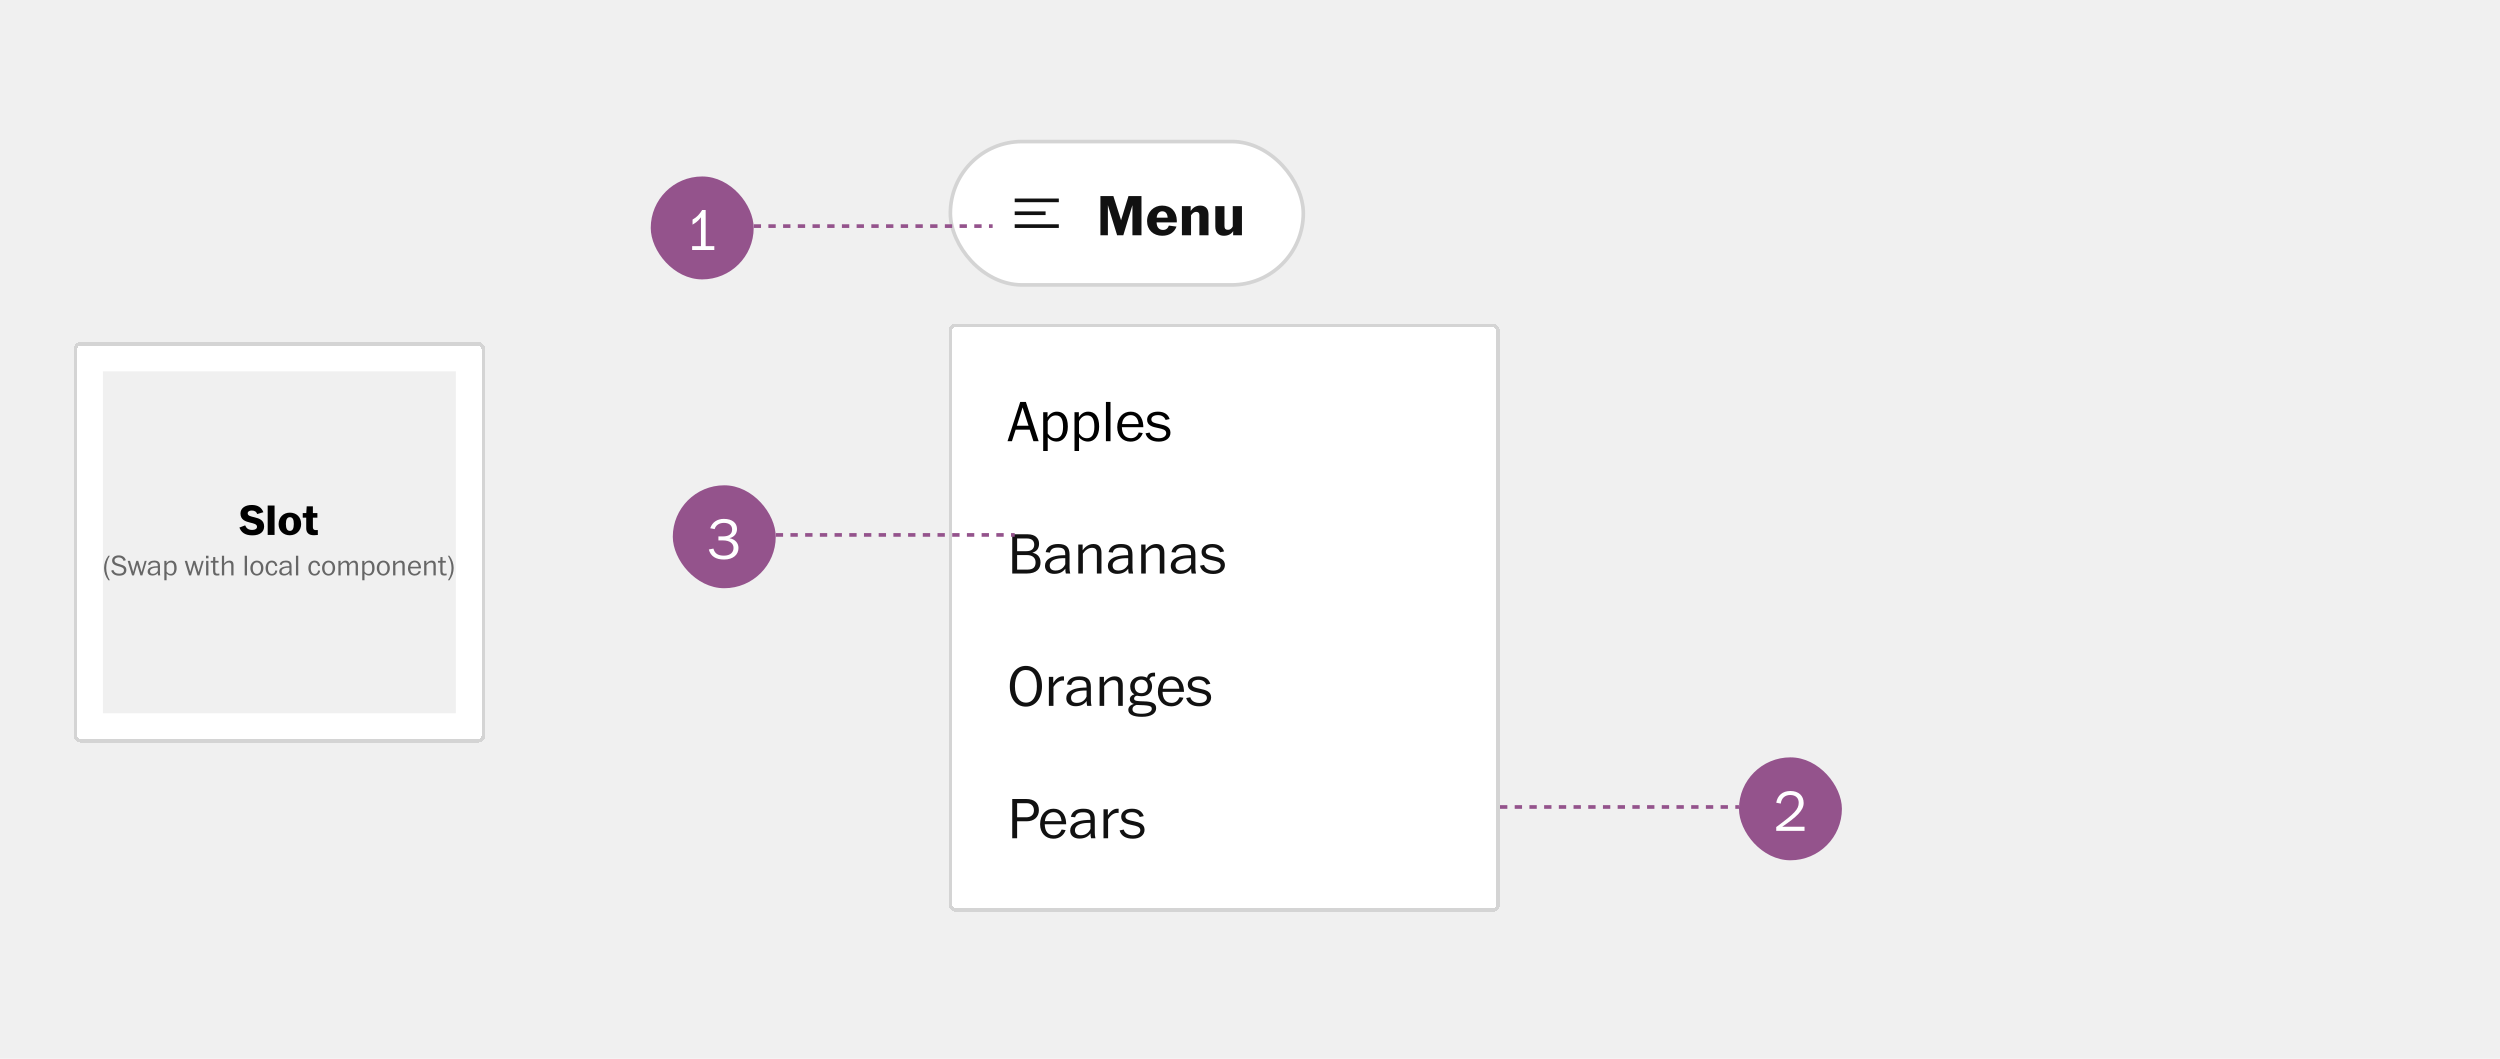
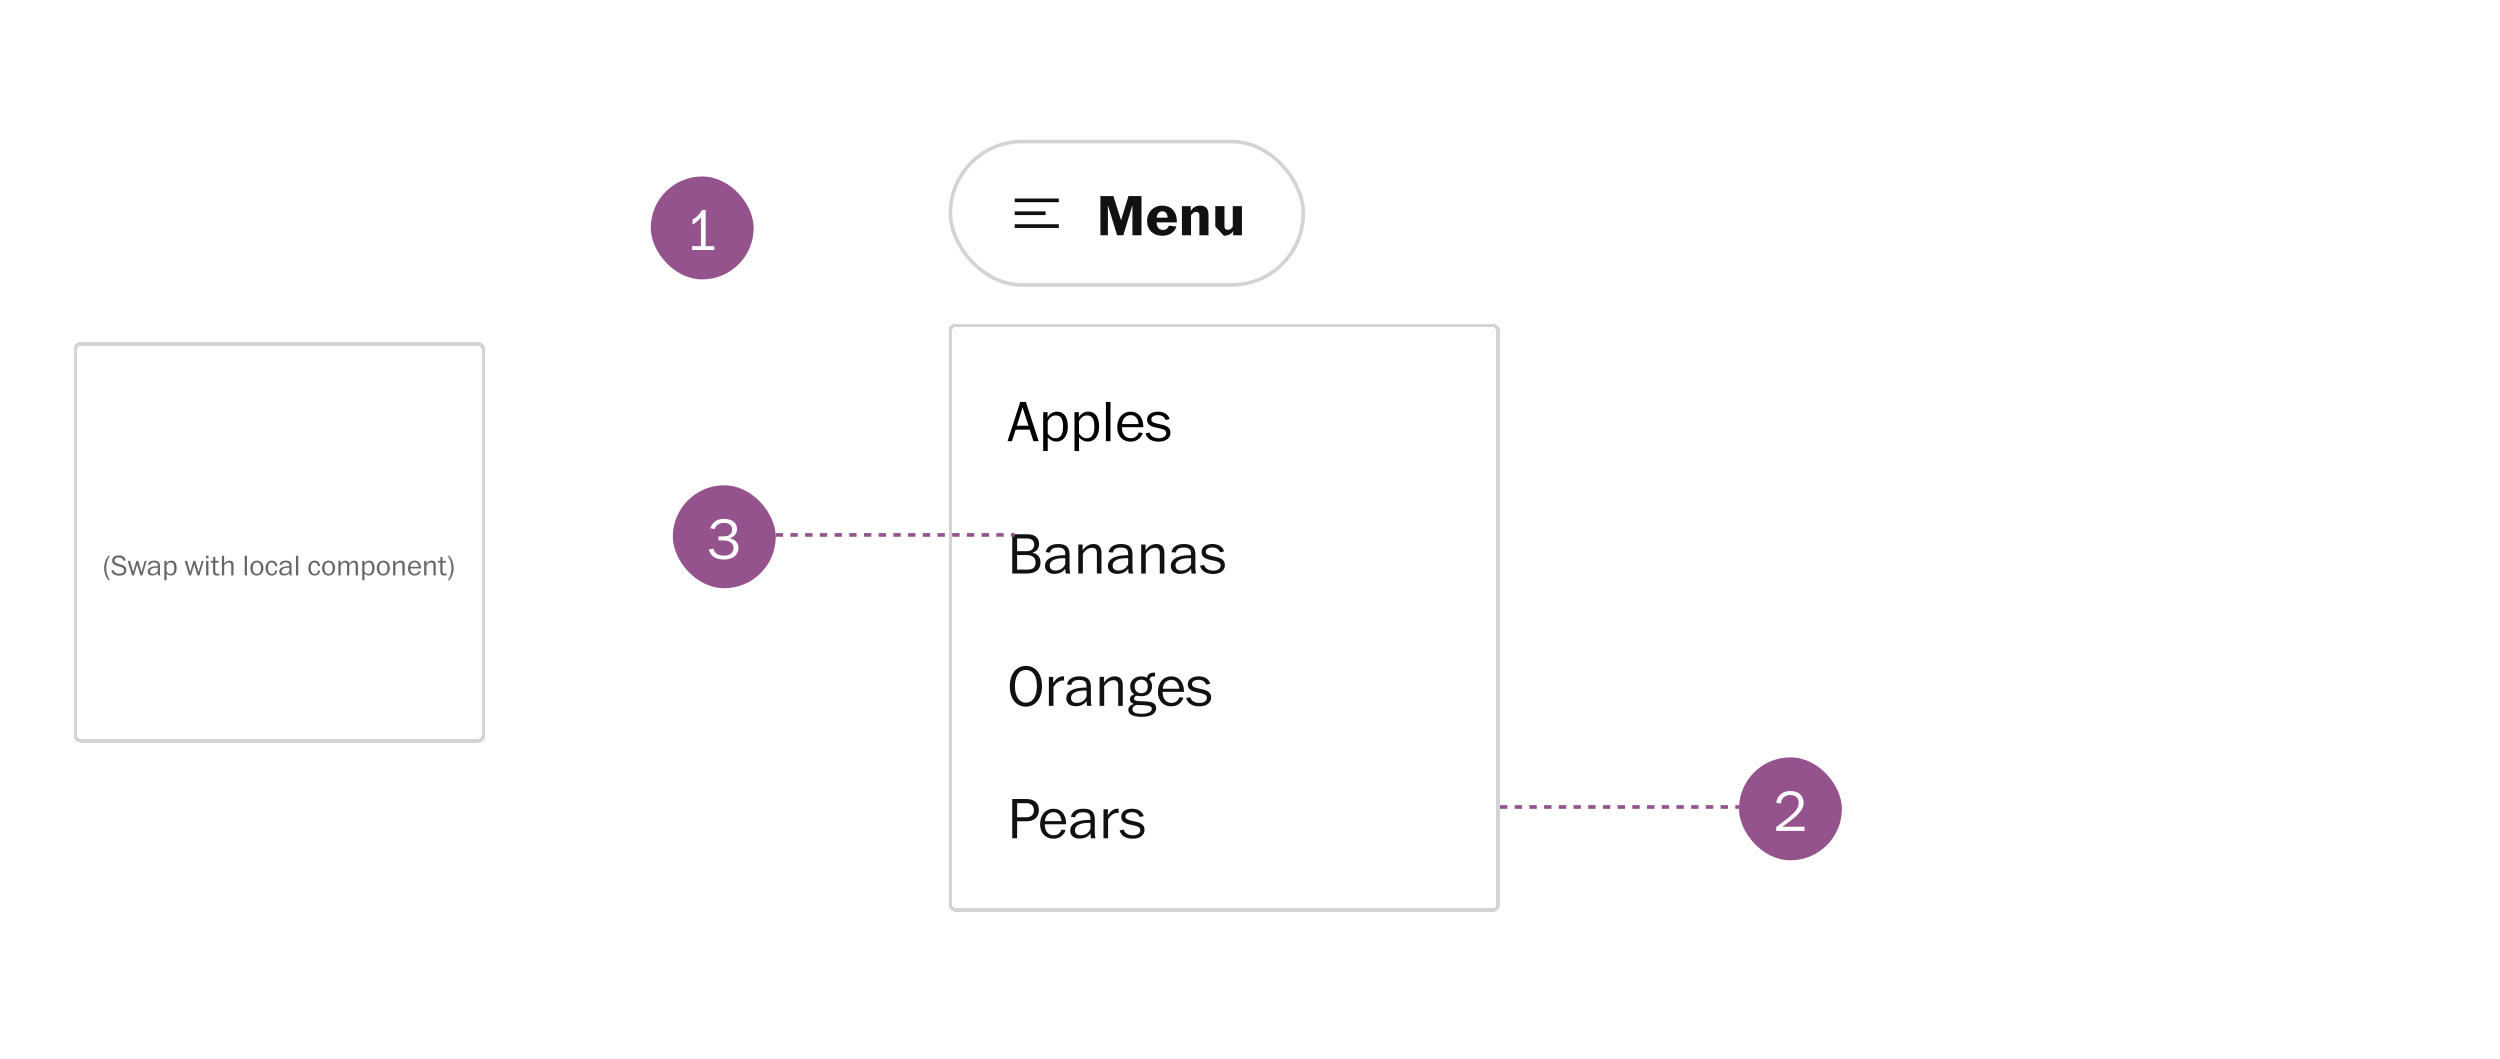
<svg xmlns="http://www.w3.org/2000/svg" width="680" height="288" viewBox="0 0 680 288" fill="none">
-   <rect width="680" height="288" fill="#F0F0F0" />
  <g filter="url(#filter0_d_1804_627)">
    <rect x="258" y="86" width="150" height="160" rx="2" fill="white" shape-rendering="crispEdges" />
    <path d="M275.248 118L276.256 114.864H280.08L281.088 118H282.512L279.04 107.328H277.504L274.048 118H275.248ZM278.144 108.816L279.76 113.808H276.576L278.144 108.816ZM287.443 118.112C289.027 118.112 290.451 116.72 290.451 114.048C290.451 111.2 289.235 109.968 287.475 109.968C286.211 109.968 285.411 110.736 284.931 111.504V110.112H283.747V120.672H284.979V116.96C285.459 117.536 286.291 118.112 287.443 118.112ZM287.107 117.2C285.971 117.2 285.395 116.496 284.979 115.904V112.576C285.539 111.472 286.275 110.992 287.187 110.992C288.547 110.992 289.155 111.968 289.155 114.08C289.155 116.352 288.355 117.2 287.107 117.2ZM295.959 118.112C297.543 118.112 298.967 116.72 298.967 114.048C298.967 111.2 297.751 109.968 295.991 109.968C294.727 109.968 293.927 110.736 293.447 111.504V110.112H292.263V120.672H293.495V116.96C293.975 117.536 294.807 118.112 295.959 118.112ZM295.623 117.2C294.487 117.2 293.911 116.496 293.495 115.904V112.576C294.055 111.472 294.791 110.992 295.703 110.992C297.063 110.992 297.671 111.968 297.671 114.08C297.671 116.352 296.871 117.2 295.623 117.2ZM302.058 118V107.328H300.81V118H302.058ZM307.505 118.128C309.073 118.128 310.289 117.312 310.833 115.792L309.745 115.632C309.297 116.8 308.481 117.184 307.617 117.184C306.081 117.184 305.185 116.176 305.153 114.192H310.977C310.961 114.016 310.977 113.84 310.961 113.664C310.801 111.472 309.601 109.968 307.537 109.968C305.505 109.968 303.889 111.52 303.889 114.192C303.889 116.544 305.345 118.128 307.505 118.128ZM305.201 113.344C305.297 111.856 306.273 110.912 307.537 110.912C308.801 110.912 309.585 111.824 309.713 113.344H305.201ZM315.196 118.128C317.116 118.128 318.364 117.152 318.364 115.696C318.364 114.128 316.988 113.68 315.372 113.36C314.108 113.088 313.164 112.928 313.164 112.064C313.164 111.344 313.884 110.912 314.94 110.912C316.012 110.912 316.732 111.392 317.036 112.224L318.14 111.984C317.74 110.752 316.716 109.968 314.94 109.968C313.18 109.968 312.012 110.848 312.012 112.144C312.012 113.696 313.372 114.112 314.988 114.416C316.156 114.672 317.212 114.864 317.212 115.808C317.212 116.64 316.444 117.2 315.196 117.2C313.836 117.2 312.956 116.576 312.7 115.648L311.58 115.872C311.964 117.312 313.196 118.128 315.196 118.128Z" fill="black" />
    <path d="M275.328 154H279.248C282 154 283.024 152.672 283.024 150.96C283.024 149.312 281.92 148.544 280.8 148.352C282.048 147.952 282.624 147.152 282.624 145.856C282.624 144.48 281.632 143.328 279.568 143.328H275.328V154ZM276.656 148.976H279.296C280.88 148.976 281.68 149.776 281.68 150.96C281.68 152.224 281.072 152.928 279.504 152.928H276.656V148.976ZM276.656 144.464H279.296C280.624 144.464 281.312 145.088 281.312 146.144C281.312 147.312 280.496 147.92 279.184 147.92H276.656V144.464ZM286.744 154.096C288.216 154.096 289.144 153.536 289.768 152.672C289.752 153.072 289.816 153.728 289.912 154H291.096C290.968 153.504 290.92 152.96 290.92 152.464V148.88C290.92 146.896 290.056 145.968 287.816 145.968C285.944 145.968 284.712 146.736 284.424 148.176L285.576 148.304C285.832 147.296 286.504 146.944 287.784 146.944C289.112 146.944 289.624 147.408 289.72 148.272C289.752 148.464 289.752 148.736 289.752 149.008C289.128 149.024 288.6 149.024 287.96 149.104C285.8 149.36 284.232 150.208 284.232 151.92C284.232 153.36 285.352 154.096 286.744 154.096ZM287.112 153.184C286.056 153.184 285.528 152.704 285.528 151.792C285.528 150.8 286.408 150.112 288.12 149.888C288.616 149.824 289.192 149.824 289.752 149.824V151.456C289.416 152.272 288.616 153.184 287.112 153.184ZM294.542 154V148.592C295.198 147.648 296.03 147.008 297.038 147.008C297.934 147.008 298.35 147.456 298.35 148.4V154H299.598V148.416C299.598 146.8 298.878 145.968 297.406 145.968C295.998 145.968 295.022 146.896 294.478 147.68V146.112H293.294V154H294.542ZM303.854 154.096C305.326 154.096 306.254 153.536 306.878 152.672C306.862 153.072 306.926 153.728 307.022 154H308.206C308.078 153.504 308.03 152.96 308.03 152.464V148.88C308.03 146.896 307.166 145.968 304.926 145.968C303.054 145.968 301.822 146.736 301.534 148.176L302.686 148.304C302.942 147.296 303.614 146.944 304.894 146.944C306.222 146.944 306.734 147.408 306.83 148.272C306.862 148.464 306.862 148.736 306.862 149.008C306.238 149.024 305.71 149.024 305.07 149.104C302.91 149.36 301.342 150.208 301.342 151.92C301.342 153.36 302.462 154.096 303.854 154.096ZM304.222 153.184C303.166 153.184 302.638 152.704 302.638 151.792C302.638 150.8 303.518 150.112 305.23 149.888C305.726 149.824 306.302 149.824 306.862 149.824V151.456C306.526 152.272 305.726 153.184 304.222 153.184ZM311.651 154V148.592C312.307 147.648 313.139 147.008 314.147 147.008C315.043 147.008 315.459 147.456 315.459 148.4V154H316.707V148.416C316.707 146.8 315.987 145.968 314.515 145.968C313.107 145.968 312.131 146.896 311.587 147.68V146.112H310.403V154H311.651ZM320.963 154.096C322.435 154.096 323.363 153.536 323.987 152.672C323.971 153.072 324.035 153.728 324.131 154H325.315C325.187 153.504 325.139 152.96 325.139 152.464V148.88C325.139 146.896 324.275 145.968 322.035 145.968C320.163 145.968 318.931 146.736 318.643 148.176L319.795 148.304C320.051 147.296 320.723 146.944 322.003 146.944C323.331 146.944 323.843 147.408 323.939 148.272C323.971 148.464 323.971 148.736 323.971 149.008C323.347 149.024 322.819 149.024 322.179 149.104C320.019 149.36 318.451 150.208 318.451 151.92C318.451 153.36 319.571 154.096 320.963 154.096ZM321.331 153.184C320.275 153.184 319.747 152.704 319.747 151.792C319.747 150.8 320.627 150.112 322.339 149.888C322.835 149.824 323.411 149.824 323.971 149.824V151.456C323.635 152.272 322.835 153.184 321.331 153.184ZM330.009 154.128C331.929 154.128 333.177 153.152 333.177 151.696C333.177 150.128 331.801 149.68 330.185 149.36C328.921 149.088 327.977 148.928 327.977 148.064C327.977 147.344 328.697 146.912 329.753 146.912C330.825 146.912 331.545 147.392 331.849 148.224L332.953 147.984C332.553 146.752 331.529 145.968 329.753 145.968C327.993 145.968 326.825 146.848 326.825 148.144C326.825 149.696 328.185 150.112 329.801 150.416C330.969 150.672 332.025 150.864 332.025 151.808C332.025 152.64 331.257 153.2 330.009 153.2C328.649 153.2 327.769 152.576 327.513 151.648L326.393 151.872C326.777 153.312 328.009 154.128 330.009 154.128Z" fill="#111111" />
    <path d="M279.04 190.208C281.6 190.208 283.424 187.952 283.424 184.672C283.424 181.2 281.632 179.12 279.04 179.12C276.512 179.12 274.672 181.216 274.672 184.672C274.672 188.128 276.448 190.208 279.04 190.208ZM279.04 189.12C277.392 189.12 276.064 187.648 276.064 184.672C276.064 181.984 277.072 180.24 279.04 180.24C281.04 180.24 282.032 181.904 282.032 184.672C282.032 187.424 280.896 189.12 279.04 189.12ZM286.542 190V184.848C287.198 183.744 288.126 183.104 289.054 183.104C289.15 183.104 289.31 183.104 289.406 183.12V181.984C289.278 181.968 289.182 181.968 289.038 181.968C287.918 181.968 286.99 182.88 286.478 183.808V182.112H285.294V190H286.542ZM292.541 190.096C294.013 190.096 294.941 189.536 295.565 188.672C295.549 189.072 295.613 189.728 295.709 190H296.893C296.765 189.504 296.717 188.96 296.717 188.464V184.88C296.717 182.896 295.853 181.968 293.613 181.968C291.741 181.968 290.509 182.736 290.221 184.176L291.373 184.304C291.629 183.296 292.301 182.944 293.581 182.944C294.909 182.944 295.421 183.408 295.517 184.272C295.549 184.464 295.549 184.736 295.549 185.008C294.925 185.024 294.397 185.024 293.757 185.104C291.597 185.36 290.029 186.208 290.029 187.92C290.029 189.36 291.149 190.096 292.541 190.096ZM292.909 189.184C291.853 189.184 291.325 188.704 291.325 187.792C291.325 186.8 292.205 186.112 293.917 185.888C294.413 185.824 294.989 185.824 295.549 185.824V187.456C295.213 188.272 294.413 189.184 292.909 189.184ZM300.339 190V184.592C300.995 183.648 301.827 183.008 302.835 183.008C303.731 183.008 304.147 183.456 304.147 184.4V190H305.395V184.416C305.395 182.8 304.675 181.968 303.203 181.968C301.795 181.968 300.819 182.896 300.275 183.68V182.112H299.091V190H300.339ZM310.612 192.976C313.172 192.976 314.468 192.016 314.468 190.64C314.468 189.344 313.572 188.816 311.06 188.768C309.46 188.72 308.468 188.72 308.468 188.016C308.468 187.536 308.916 187.232 309.332 187.232C309.46 187.264 309.972 187.376 310.484 187.376C312.276 187.376 313.364 186.24 313.364 184.672C313.364 183.856 313.06 183.232 312.644 182.864C312.772 182.288 313.108 181.952 313.908 181.968C314.004 181.968 314.084 181.984 314.18 182L314.164 180.96C314.116 180.96 314.02 180.96 313.972 180.96C312.628 180.944 312.196 181.488 312.004 182.352C311.524 182.096 310.948 181.968 310.356 181.968C308.772 181.968 307.412 183.056 307.412 184.672C307.412 185.632 307.796 186.448 308.564 186.848C307.86 187.04 307.316 187.52 307.316 188.192C307.316 188.8 307.636 189.248 308.436 189.472C307.476 189.712 306.9 190.304 306.9 191.088C306.9 192.304 308.18 192.976 310.612 192.976ZM310.42 186.544C309.348 186.544 308.644 185.904 308.644 184.672C308.644 183.68 309.252 182.864 310.42 182.864C311.604 182.864 312.196 183.728 312.196 184.688C312.196 185.872 311.54 186.544 310.42 186.544ZM310.516 192.144C308.756 192.144 308.036 191.696 308.036 190.944C308.036 190.24 308.516 189.92 309.14 189.744C312.692 189.824 313.284 190 313.284 190.8C313.284 191.6 312.276 192.144 310.516 192.144ZM318.568 190.128C320.136 190.128 321.352 189.312 321.896 187.792L320.808 187.632C320.36 188.8 319.544 189.184 318.68 189.184C317.144 189.184 316.248 188.176 316.216 186.192H322.04C322.024 186.016 322.04 185.84 322.024 185.664C321.864 183.472 320.664 181.968 318.6 181.968C316.568 181.968 314.952 183.52 314.952 186.192C314.952 188.544 316.408 190.128 318.568 190.128ZM316.264 185.344C316.36 183.856 317.336 182.912 318.6 182.912C319.864 182.912 320.648 183.824 320.776 185.344H316.264ZM326.259 190.128C328.179 190.128 329.427 189.152 329.427 187.696C329.427 186.128 328.051 185.68 326.435 185.36C325.171 185.088 324.227 184.928 324.227 184.064C324.227 183.344 324.947 182.912 326.003 182.912C327.075 182.912 327.795 183.392 328.099 184.224L329.203 183.984C328.803 182.752 327.779 181.968 326.003 181.968C324.243 181.968 323.075 182.848 323.075 184.144C323.075 185.696 324.435 186.112 326.051 186.416C327.219 186.672 328.275 186.864 328.275 187.808C328.275 188.64 327.507 189.2 326.259 189.2C324.899 189.2 324.019 188.576 323.763 187.648L322.643 187.872C323.027 189.312 324.259 190.128 326.259 190.128Z" fill="#111111" />
    <path d="M276.656 226V221.392H279.248C281.296 221.392 282.576 220.208 282.576 218.368C282.576 216.48 281.424 215.328 279.104 215.328H275.328V226H276.656ZM276.656 216.464H279.216C280.432 216.464 281.232 217.216 281.232 218.416C281.232 219.6 280.432 220.304 279.12 220.304H276.656V216.464ZM286.521 226.128C288.089 226.128 289.305 225.312 289.849 223.792L288.761 223.632C288.313 224.8 287.497 225.184 286.633 225.184C285.097 225.184 284.201 224.176 284.169 222.192H289.993C289.977 222.016 289.993 221.84 289.977 221.664C289.817 219.472 288.617 217.968 286.553 217.968C284.521 217.968 282.905 219.52 282.905 222.192C282.905 224.544 284.361 226.128 286.521 226.128ZM284.217 221.344C284.313 219.856 285.289 218.912 286.553 218.912C287.817 218.912 288.601 219.824 288.729 221.344H284.217ZM293.604 226.096C295.076 226.096 296.004 225.536 296.628 224.672C296.612 225.072 296.676 225.728 296.772 226H297.956C297.828 225.504 297.78 224.96 297.78 224.464V220.88C297.78 218.896 296.916 217.968 294.676 217.968C292.804 217.968 291.572 218.736 291.284 220.176L292.436 220.304C292.692 219.296 293.364 218.944 294.644 218.944C295.972 218.944 296.484 219.408 296.58 220.272C296.612 220.464 296.612 220.736 296.612 221.008C295.988 221.024 295.46 221.024 294.82 221.104C292.66 221.36 291.092 222.208 291.092 223.92C291.092 225.36 292.212 226.096 293.604 226.096ZM293.972 225.184C292.916 225.184 292.388 224.704 292.388 223.792C292.388 222.8 293.268 222.112 294.98 221.888C295.476 221.824 296.052 221.824 296.612 221.824V223.456C296.276 224.272 295.476 225.184 293.972 225.184ZM301.401 226V220.848C302.057 219.744 302.985 219.104 303.913 219.104C304.009 219.104 304.169 219.104 304.265 219.12V217.984C304.137 217.968 304.041 217.968 303.897 217.968C302.777 217.968 301.849 218.88 301.337 219.808V218.112H300.153V226H301.401ZM308.149 226.128C310.069 226.128 311.317 225.152 311.317 223.696C311.317 222.128 309.941 221.68 308.325 221.36C307.061 221.088 306.117 220.928 306.117 220.064C306.117 219.344 306.837 218.912 307.893 218.912C308.965 218.912 309.685 219.392 309.989 220.224L311.093 219.984C310.693 218.752 309.669 217.968 307.893 217.968C306.133 217.968 304.965 218.848 304.965 220.144C304.965 221.696 306.325 222.112 307.941 222.416C309.109 222.672 310.165 222.864 310.165 223.808C310.165 224.64 309.397 225.2 308.149 225.2C306.789 225.2 305.909 224.576 305.653 223.648L304.533 223.872C304.917 225.312 306.149 226.128 308.149 226.128Z" fill="#111111" />
    <rect x="258.5" y="86.5" width="149" height="159" rx="1.5" stroke="#D4D4D4" shape-rendering="crispEdges" />
  </g>
  <g filter="url(#filter1_d_1804_627)">
    <rect x="20" y="91" width="112" height="109.001" rx="2" fill="white" shape-rendering="crispEdges" />
-     <rect width="96" height="93.001" transform="translate(28 99)" fill="#F0F0F0" />
-     <path d="M68.648 143.62C70.796 143.62 71.84 142.6 71.84 141.184C71.84 139.516 70.592 139.024 69.26 138.712C68.156 138.448 67.376 138.316 67.376 137.608C67.376 137.14 67.82 136.864 68.48 136.864C69.212 136.864 69.74 137.164 69.968 137.824L71.636 137.32C71.18 136.096 70.196 135.352 68.504 135.352C66.572 135.352 65.408 136.312 65.408 137.668C65.408 139.432 66.824 139.852 68.06 140.152C69.032 140.392 69.908 140.56 69.908 141.292C69.908 141.82 69.404 142.144 68.612 142.144C67.52 142.144 67.004 141.676 66.68 140.896L65.12 141.496C65.588 142.708 66.524 143.62 68.648 143.62ZM74.682 143.5V135.496H72.81V143.5H74.682ZM78.802 143.596C80.662 143.596 81.91 142.276 81.91 140.536C81.91 138.688 80.686 137.44 78.838 137.44C77.074 137.44 75.778 138.724 75.778 140.572C75.778 142.312 77.026 143.596 78.802 143.596ZM78.862 142.396C78.118 142.396 77.758 141.808 77.758 140.512C77.758 139.252 78.142 138.676 78.85 138.676C79.582 138.676 79.918 139.264 79.918 140.512C79.918 141.82 79.546 142.396 78.862 142.396ZM85.369 143.584C85.741 143.584 86.161 143.548 86.449 143.512V142.18C86.197 142.204 85.969 142.204 85.741 142.18C85.297 142.12 85.105 141.856 85.105 141.388V138.808H86.329V137.548H85.105V135.724H83.425L83.305 137.548H82.345V138.808H83.293V141.688C83.293 142.948 84.013 143.584 85.369 143.584Z" fill="black" />
    <path d="M29.464 149.164C28.696 150.212 28.312 151.348 28.312 152.492C28.312 153.692 28.704 154.828 29.472 155.836H29.88C29.224 154.772 28.896 153.684 28.896 152.5C28.896 151.268 29.208 150.196 29.872 149.164H29.464ZM32.437 154.588C33.653 154.588 34.373 153.996 34.373 153.052C34.373 152.156 33.765 151.78 32.645 151.484C31.549 151.196 31.157 150.996 31.157 150.404C31.157 149.948 31.597 149.612 32.269 149.612C32.941 149.612 33.453 149.964 33.613 150.564L34.229 150.372C33.973 149.54 33.277 149.06 32.277 149.06C31.245 149.06 30.493 149.612 30.493 150.476C30.493 151.42 31.237 151.772 32.221 152.02C33.101 152.252 33.717 152.444 33.717 153.108C33.717 153.716 33.229 154.044 32.445 154.044C31.509 154.044 31.053 153.66 30.805 153.012L30.237 153.236C30.589 154.124 31.277 154.588 32.437 154.588ZM36.448 154.5L37.216 151.812L37.296 151.468L37.392 151.828L38.192 154.5H38.72L39.896 150.556H39.36L38.592 153.292L38.488 153.628L38.4 153.276L37.592 150.556H37.08L36.328 153.252L36.232 153.612L36.144 153.252L35.36 150.556H34.728L35.92 154.5H36.448ZM41.419 154.548C42.155 154.548 42.619 154.268 42.931 153.836C42.923 154.036 42.955 154.364 43.003 154.5H43.595C43.531 154.252 43.507 153.98 43.507 153.732V151.94C43.507 150.948 43.075 150.484 41.955 150.484C41.019 150.484 40.403 150.868 40.259 151.588L40.835 151.652C40.963 151.148 41.299 150.972 41.939 150.972C42.603 150.972 42.859 151.204 42.907 151.636C42.923 151.732 42.923 151.868 42.923 152.004C42.611 152.012 42.347 152.012 42.027 152.052C40.947 152.18 40.163 152.604 40.163 153.46C40.163 154.18 40.723 154.548 41.419 154.548ZM41.603 154.092C41.075 154.092 40.811 153.852 40.811 153.396C40.811 152.9 41.251 152.556 42.107 152.444C42.355 152.412 42.643 152.412 42.923 152.412V153.228C42.755 153.636 42.355 154.092 41.603 154.092ZM46.542 154.556C47.334 154.556 48.046 153.86 48.046 152.524C48.046 151.1 47.438 150.484 46.558 150.484C45.926 150.484 45.526 150.868 45.286 151.252V150.556H44.694V155.836H45.31V153.98C45.55 154.268 45.966 154.556 46.542 154.556ZM46.374 154.1C45.806 154.1 45.518 153.748 45.31 153.452V151.788C45.59 151.236 45.958 150.996 46.414 150.996C47.094 150.996 47.398 151.484 47.398 152.54C47.398 153.676 46.998 154.1 46.374 154.1ZM51.963 154.5L52.731 151.812L52.811 151.468L52.907 151.828L53.707 154.5H54.235L55.411 150.556H54.875L54.107 153.292L54.003 153.628L53.915 153.276L53.107 150.556H52.595L51.843 153.252L51.747 153.612L51.659 153.252L50.875 150.556H50.243L51.435 154.5H51.963ZM56.709 149.86V149.156H56.029V149.86H56.709ZM56.685 154.5V150.556H56.061V154.5H56.685ZM59.001 154.556C59.217 154.556 59.457 154.532 59.673 154.492V154.004C59.529 154.028 59.297 154.052 59.113 154.052C58.777 154.044 58.561 153.86 58.561 153.444V151.052H59.449V150.556H58.561V149.524H57.993L57.961 150.556H57.313V151.052H57.953V153.412C57.953 154.228 58.337 154.556 59.001 154.556ZM60.982 154.5V151.804C61.31 151.332 61.702 151.004 62.254 151.004C62.654 151.004 62.894 151.228 62.894 151.708V154.5H63.518V151.66C63.518 151.012 63.23 150.484 62.43 150.484C61.694 150.484 61.214 150.924 60.958 151.332V149.164H60.358V154.5H60.982ZM67.185 154.5V149.164H66.561V154.5H67.185ZM69.861 154.564C70.837 154.564 71.645 153.756 71.645 152.516C71.645 151.3 70.941 150.484 69.861 150.484C68.893 150.484 68.093 151.276 68.093 152.508C68.093 153.756 68.845 154.564 69.861 154.564ZM69.853 154.1C69.189 154.1 68.749 153.508 68.749 152.516C68.749 151.5 69.229 150.972 69.853 150.972C70.509 150.972 70.989 151.484 70.989 152.508C70.989 153.572 70.501 154.1 69.853 154.1ZM73.93 154.564C74.713 154.564 75.297 154.108 75.433 153.22L74.889 153.164C74.769 153.82 74.466 154.1 73.945 154.1C73.353 154.1 72.889 153.612 72.889 152.524C72.889 151.54 73.273 150.98 73.906 150.98C74.45 150.98 74.761 151.332 74.858 151.98L75.442 151.908C75.266 150.94 74.737 150.484 73.897 150.484C72.897 150.484 72.234 151.364 72.234 152.508C72.234 153.828 72.962 154.564 73.93 154.564ZM77.208 154.548C77.944 154.548 78.408 154.268 78.72 153.836C78.712 154.036 78.744 154.364 78.792 154.5H79.384C79.32 154.252 79.296 153.98 79.296 153.732V151.94C79.296 150.948 78.864 150.484 77.744 150.484C76.808 150.484 76.192 150.868 76.048 151.588L76.624 151.652C76.752 151.148 77.088 150.972 77.728 150.972C78.392 150.972 78.648 151.204 78.696 151.636C78.712 151.732 78.712 151.868 78.712 152.004C78.4 152.012 78.136 152.012 77.816 152.052C76.736 152.18 75.952 152.604 75.952 153.46C75.952 154.18 76.512 154.548 77.208 154.548ZM77.392 154.092C76.864 154.092 76.6 153.852 76.6 153.396C76.6 152.9 77.04 152.556 77.896 152.444C78.144 152.412 78.432 152.412 78.712 152.412V153.228C78.544 153.636 78.144 154.092 77.392 154.092ZM81.123 154.5V149.164H80.499V154.5H81.123ZM85.57 154.564C86.354 154.564 86.938 154.108 87.074 153.22L86.53 153.164C86.41 153.82 86.106 154.1 85.586 154.1C84.994 154.1 84.53 153.612 84.53 152.524C84.53 151.54 84.914 150.98 85.546 150.98C86.09 150.98 86.402 151.332 86.498 151.98L87.082 151.908C86.906 150.94 86.378 150.484 85.538 150.484C84.538 150.484 83.874 151.364 83.874 152.508C83.874 153.828 84.602 154.564 85.57 154.564ZM89.369 154.564C90.345 154.564 91.153 153.756 91.153 152.516C91.153 151.3 90.449 150.484 89.369 150.484C88.401 150.484 87.601 151.276 87.601 152.508C87.601 153.756 88.353 154.564 89.369 154.564ZM89.361 154.1C88.697 154.1 88.257 153.508 88.257 152.516C88.257 151.5 88.737 150.972 89.361 150.972C90.017 150.972 90.497 151.484 90.497 152.508C90.497 153.572 90.009 154.1 89.361 154.1ZM92.661 154.5V151.796C93.021 151.292 93.349 150.996 93.805 150.996C94.189 150.996 94.389 151.26 94.389 151.732V154.5H94.997V151.804C95.245 151.412 95.653 151.012 96.141 151.012C96.525 151.012 96.741 151.228 96.741 151.74V154.5H97.357V151.7C97.357 151.38 97.277 151.124 97.157 150.94C96.997 150.644 96.725 150.492 96.317 150.492C95.693 150.492 95.229 150.94 94.957 151.372C94.909 150.812 94.541 150.484 93.965 150.484C93.397 150.484 92.877 150.956 92.645 151.348V150.556H92.045V154.5H92.661ZM100.378 154.556C101.17 154.556 101.882 153.86 101.882 152.524C101.882 151.1 101.274 150.484 100.394 150.484C99.762 150.484 99.362 150.868 99.122 151.252V150.556H98.53V155.836H99.146V153.98C99.386 154.268 99.802 154.556 100.378 154.556ZM100.21 154.1C99.642 154.1 99.354 153.748 99.146 153.452V151.788C99.426 151.236 99.794 150.996 100.25 150.996C100.93 150.996 101.234 151.484 101.234 152.54C101.234 153.676 100.834 154.1 100.21 154.1ZM104.252 154.564C105.228 154.564 106.036 153.756 106.036 152.516C106.036 151.3 105.332 150.484 104.252 150.484C103.284 150.484 102.484 151.276 102.484 152.508C102.484 153.756 103.236 154.564 104.252 154.564ZM104.243 154.1C103.58 154.1 103.14 153.508 103.14 152.516C103.14 151.5 103.62 150.972 104.243 150.972C104.9 150.972 105.38 151.484 105.38 152.508C105.38 153.572 104.892 154.1 104.243 154.1ZM107.552 154.5V151.796C107.88 151.324 108.296 151.004 108.8 151.004C109.248 151.004 109.456 151.228 109.456 151.7V154.5H110.08V151.708C110.08 150.9 109.72 150.484 108.984 150.484C108.28 150.484 107.792 150.948 107.52 151.34V150.556H106.928V154.5H107.552ZM112.776 154.564C113.56 154.564 114.168 154.156 114.44 153.396L113.896 153.316C113.672 153.9 113.264 154.092 112.832 154.092C112.064 154.092 111.616 153.588 111.6 152.596H114.512C114.504 152.508 114.512 152.42 114.504 152.332C114.424 151.236 113.824 150.484 112.792 150.484C111.776 150.484 110.968 151.26 110.968 152.596C110.968 153.772 111.696 154.564 112.776 154.564ZM111.624 152.172C111.672 151.428 112.16 150.956 112.792 150.956C113.424 150.956 113.816 151.412 113.88 152.172H111.624ZM115.997 154.5V151.796C116.325 151.324 116.741 151.004 117.245 151.004C117.693 151.004 117.901 151.228 117.901 151.7V154.5H118.525V151.708C118.525 150.9 118.165 150.484 117.429 150.484C116.725 150.484 116.237 150.948 115.965 151.34V150.556H115.373V154.5H115.997ZM120.813 154.556C121.029 154.556 121.269 154.532 121.485 154.492V154.004C121.341 154.028 121.109 154.052 120.925 154.052C120.589 154.044 120.373 153.86 120.373 153.444V151.052H121.261V150.556H120.373V149.524H119.805L119.773 150.556H119.125V151.052H119.765V153.412C119.765 154.228 120.149 154.556 120.813 154.556ZM121.826 149.164C122.49 150.228 122.81 151.316 122.81 152.5C122.81 153.732 122.506 154.804 121.834 155.836H122.242C123.01 154.788 123.394 153.652 123.394 152.508C123.394 151.3 123.002 150.172 122.234 149.164H121.826Z" fill="#666666" />
    <rect x="20.5" y="91.5" width="111" height="108.001" rx="1.5" stroke="#D4D4D4" shape-rendering="crispEdges" />
  </g>
  <rect x="183" y="132" width="28" height="28" rx="14" fill="#94538C" />
  <path d="M196.944 152.192C199.472 152.192 200.864 150.832 200.864 149.056C200.864 147.648 199.92 146.688 198.416 146.384C199.728 146.064 200.464 145.136 200.464 143.888C200.464 142.288 199.232 141.136 196.88 141.136C195.12 141.136 193.744 142.016 193.184 143.68L194.384 143.92C194.688 142.88 195.584 142.224 196.912 142.224C198.288 142.224 199.136 142.88 199.136 144.016C199.136 145.248 198.288 145.904 196.64 145.904H195.408V146.992H196.64C198.512 146.992 199.52 147.824 199.52 149.04C199.52 150.208 198.688 151.136 196.912 151.136C195.248 151.136 194.416 150.544 194.048 149.216L192.8 149.456C193.296 151.344 194.72 152.192 196.944 152.192Z" fill="white" />
  <line x1="211" y1="145.5" x2="276" y2="145.5" stroke="#94538C" stroke-dasharray="2 2" />
  <rect x="258.5" y="38.5" width="96" height="39" rx="19.5" fill="white" />
  <g clip-path="url(#clip0_1804_627)">
    <path d="M288 54H276V55H288V54ZM288 61H276V62H288V61ZM284.4 57.5H276V58.5H284.4V57.5Z" fill="#111111" />
  </g>
-   <path d="M301.346 64V55.808L303.858 64H305.538L308.018 55.808V64H310.482V53.328H306.946L304.93 59.92L302.834 53.328H299.314V64H301.346ZM316.115 64.128C318.163 64.128 319.475 63.136 320.003 61.632L317.939 61.36C317.651 62.144 317.139 62.544 316.339 62.544C315.363 62.544 314.627 61.92 314.595 60.496H320.083C320.099 60.32 320.099 60.192 320.099 60.016C320.035 57.552 318.579 55.92 316.099 55.92C313.891 55.92 312.003 57.584 312.003 60.144C312.003 62.56 313.731 64.128 316.115 64.128ZM314.627 59.2C314.691 58.112 315.331 57.472 316.131 57.472C317.059 57.472 317.523 58.128 317.603 59.2H314.627ZM323.963 64V58.56C324.283 58.08 324.715 57.632 325.371 57.632C325.979 57.632 326.235 58 326.235 58.496V64H328.715V58.416C328.715 56.896 328.059 55.92 326.427 55.92C325.083 55.92 324.331 56.72 323.867 57.376V56.064H321.483V64H323.963ZM332.881 64.128C334.017 64.128 334.881 63.712 335.425 62.864L335.409 64H337.809V56.064H335.313V61.584C335.057 62.112 334.625 62.512 334.033 62.512C333.377 62.512 333.057 62.224 333.057 61.472V56.064H330.561V61.6C330.561 63.36 331.521 64.128 332.881 64.128Z" fill="#111111" />
+   <path d="M301.346 64V55.808L303.858 64H305.538L308.018 55.808V64H310.482V53.328H306.946L304.93 59.92L302.834 53.328H299.314V64H301.346ZM316.115 64.128C318.163 64.128 319.475 63.136 320.003 61.632L317.939 61.36C317.651 62.144 317.139 62.544 316.339 62.544C315.363 62.544 314.627 61.92 314.595 60.496H320.083C320.099 60.32 320.099 60.192 320.099 60.016C320.035 57.552 318.579 55.92 316.099 55.92C313.891 55.92 312.003 57.584 312.003 60.144C312.003 62.56 313.731 64.128 316.115 64.128ZM314.627 59.2C314.691 58.112 315.331 57.472 316.131 57.472C317.059 57.472 317.523 58.128 317.603 59.2H314.627ZM323.963 64V58.56C324.283 58.08 324.715 57.632 325.371 57.632C325.979 57.632 326.235 58 326.235 58.496V64H328.715V58.416C328.715 56.896 328.059 55.92 326.427 55.92C325.083 55.92 324.331 56.72 323.867 57.376V56.064H321.483V64H323.963ZM332.881 64.128C334.017 64.128 334.881 63.712 335.425 62.864L335.409 64H337.809V56.064H335.313V61.584C335.057 62.112 334.625 62.512 334.033 62.512C333.377 62.512 333.057 62.224 333.057 61.472V56.064H330.561V61.6Z" fill="#111111" />
  <rect x="258.5" y="38.5" width="96" height="39" rx="19.5" stroke="#D4D4D4" />
  <line x1="408" y1="219.5" x2="473" y2="219.5" stroke="#94538C" stroke-dasharray="2 2" />
  <rect x="473" y="206" width="28" height="28" rx="14" fill="#94538C" />
  <path d="M490.832 226V224.88H484.752C488.72 222.176 490.592 220.432 490.592 218.416C490.592 216.448 489.248 215.152 486.992 215.152C484.8 215.152 483.488 216.4 483.136 218.336L484.368 218.576C484.56 217.056 485.552 216.24 486.944 216.24C488.528 216.24 489.248 217.168 489.248 218.336C489.248 220.144 488.112 221.28 483.136 224.96V226H490.832Z" fill="white" />
  <rect x="177" y="48" width="28" height="28" rx="14" fill="#94538C" />
  <path d="M194.293 68V66.944H191.941V57.12H190.981C190.293 58.256 189.541 59.088 188.373 59.728V61.104C189.893 60.24 190.277 59.552 190.661 59.104V66.944H188.261V68H194.293Z" fill="white" />
-   <line x1="205" y1="61.5" x2="270" y2="61.5" stroke="#94538C" stroke-dasharray="2 2" />
  <defs>
    <filter id="filter0_d_1804_627" x="254" y="84" width="158" height="168" filterUnits="userSpaceOnUse" color-interpolation-filters="sRGB">
      <feFlood flood-opacity="0" result="BackgroundImageFix" />
      <feColorMatrix in="SourceAlpha" type="matrix" values="0 0 0 0 0 0 0 0 0 0 0 0 0 0 0 0 0 0 127 0" result="hardAlpha" />
      <feOffset dy="2" />
      <feGaussianBlur stdDeviation="2" />
      <feComposite in2="hardAlpha" operator="out" />
      <feColorMatrix type="matrix" values="0 0 0 0 0.4 0 0 0 0 0.4 0 0 0 0 0.4 0 0 0 0.25 0" />
      <feBlend mode="normal" in2="BackgroundImageFix" result="effect1_dropShadow_1804_627" />
      <feBlend mode="normal" in="SourceGraphic" in2="effect1_dropShadow_1804_627" result="shape" />
    </filter>
    <filter id="filter1_d_1804_627" x="16" y="89" width="120" height="117.001" filterUnits="userSpaceOnUse" color-interpolation-filters="sRGB">
      <feFlood flood-opacity="0" result="BackgroundImageFix" />
      <feColorMatrix in="SourceAlpha" type="matrix" values="0 0 0 0 0 0 0 0 0 0 0 0 0 0 0 0 0 0 127 0" result="hardAlpha" />
      <feOffset dy="2" />
      <feGaussianBlur stdDeviation="2" />
      <feComposite in2="hardAlpha" operator="out" />
      <feColorMatrix type="matrix" values="0 0 0 0 0.4 0 0 0 0 0.4 0 0 0 0 0.4 0 0 0 0.25 0" />
      <feBlend mode="normal" in2="BackgroundImageFix" result="effect1_dropShadow_1804_627" />
      <feBlend mode="normal" in="SourceGraphic" in2="effect1_dropShadow_1804_627" result="shape" />
    </filter>
    <clipPath id="clip0_1804_627">
      <rect width="16" height="16" fill="white" transform="translate(274 50)" />
    </clipPath>
  </defs>
</svg>